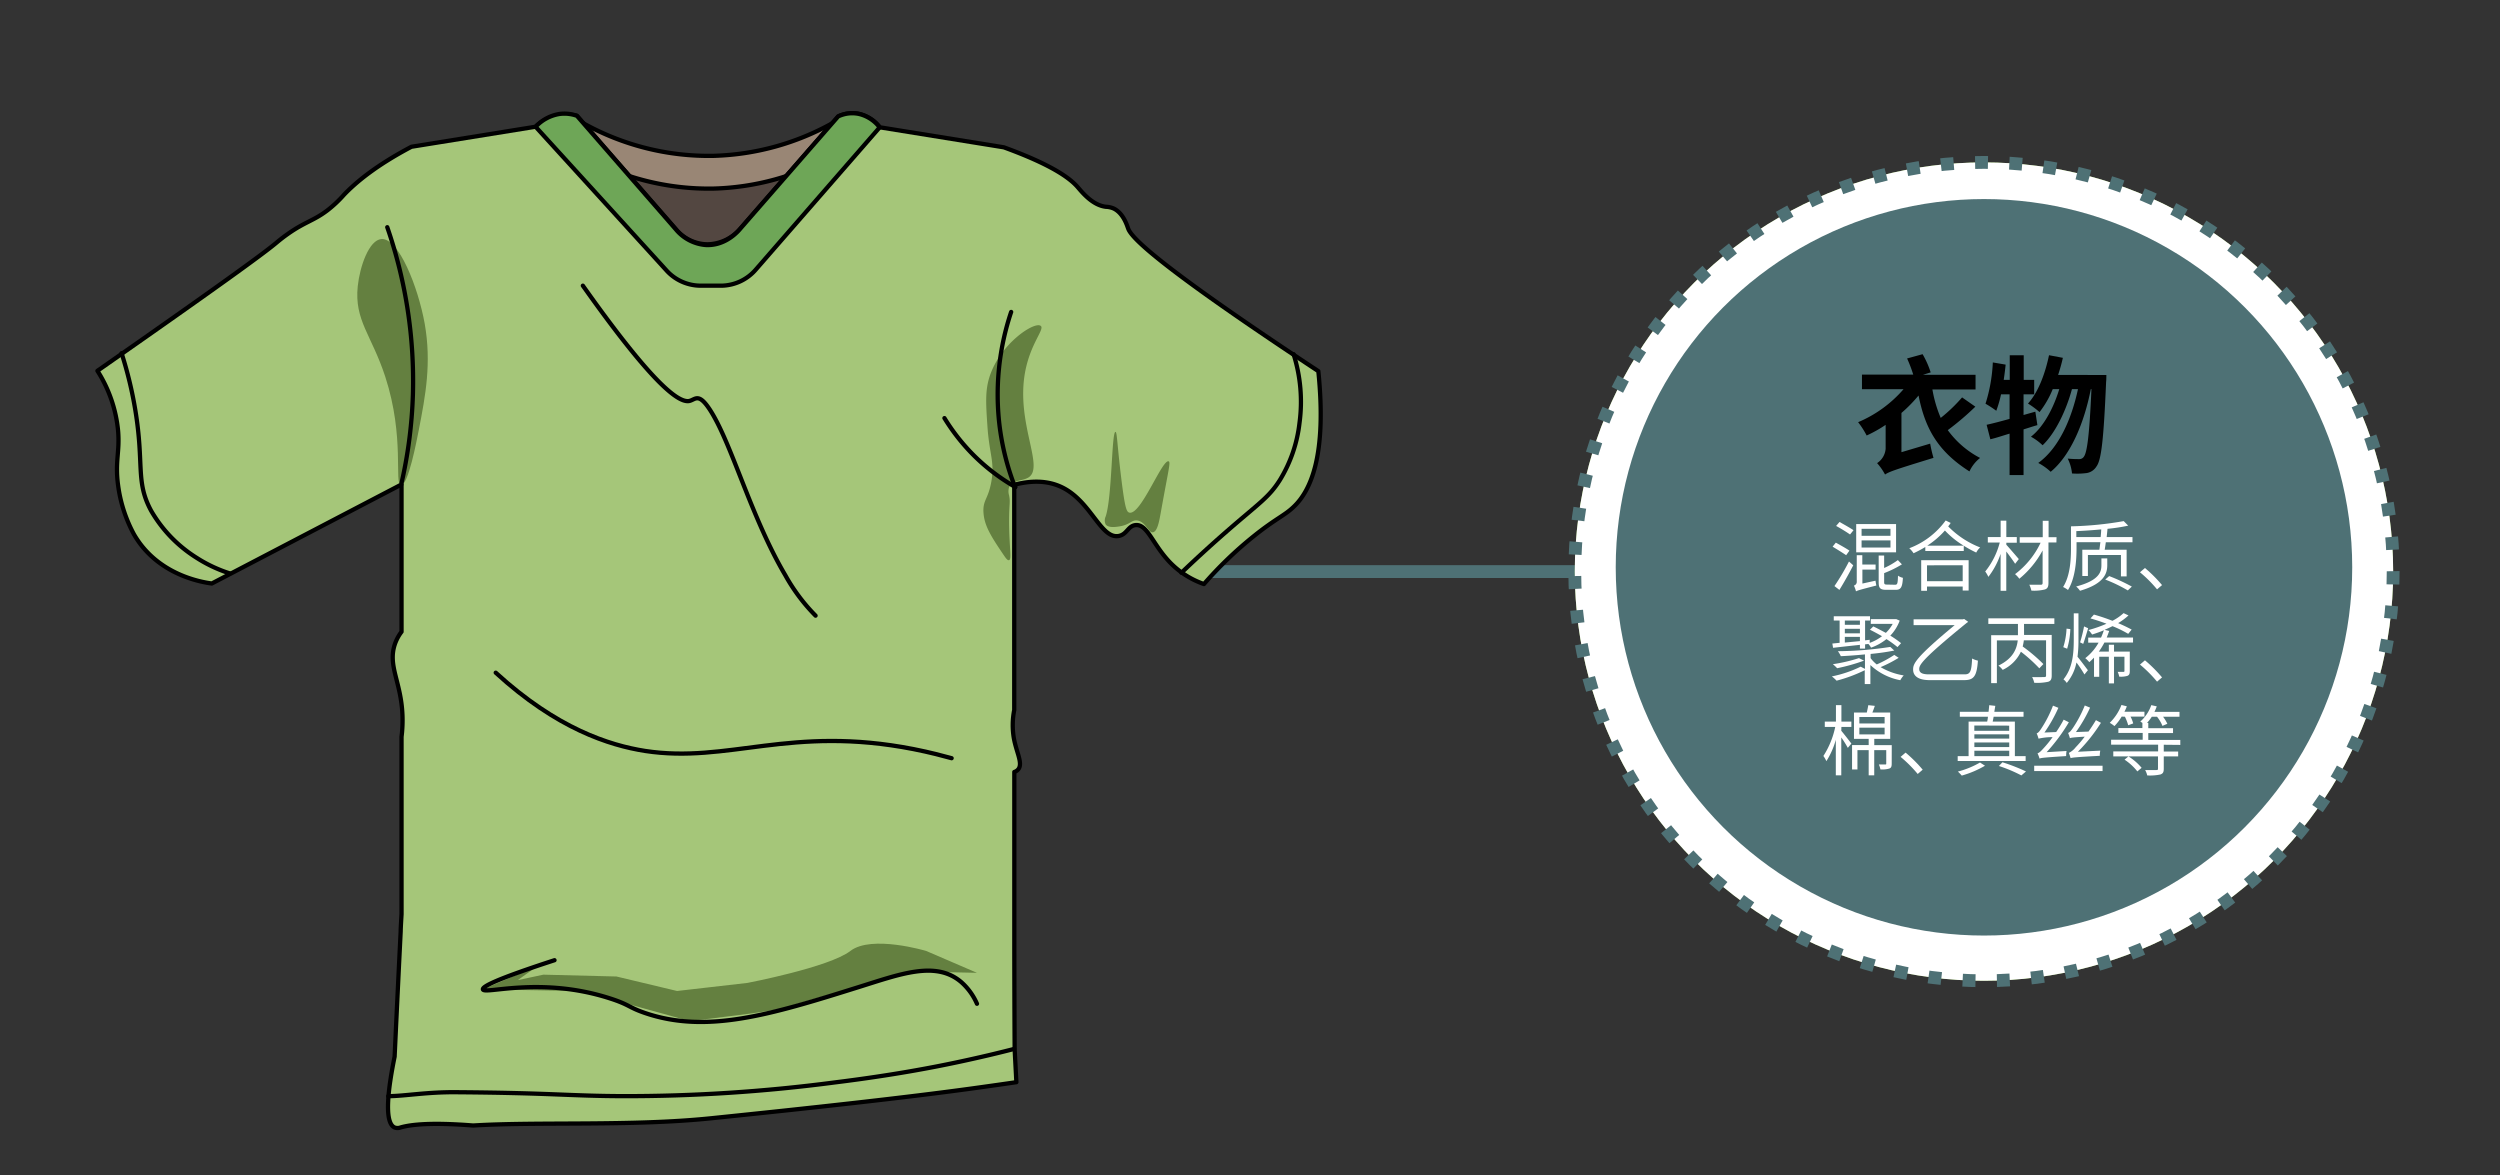
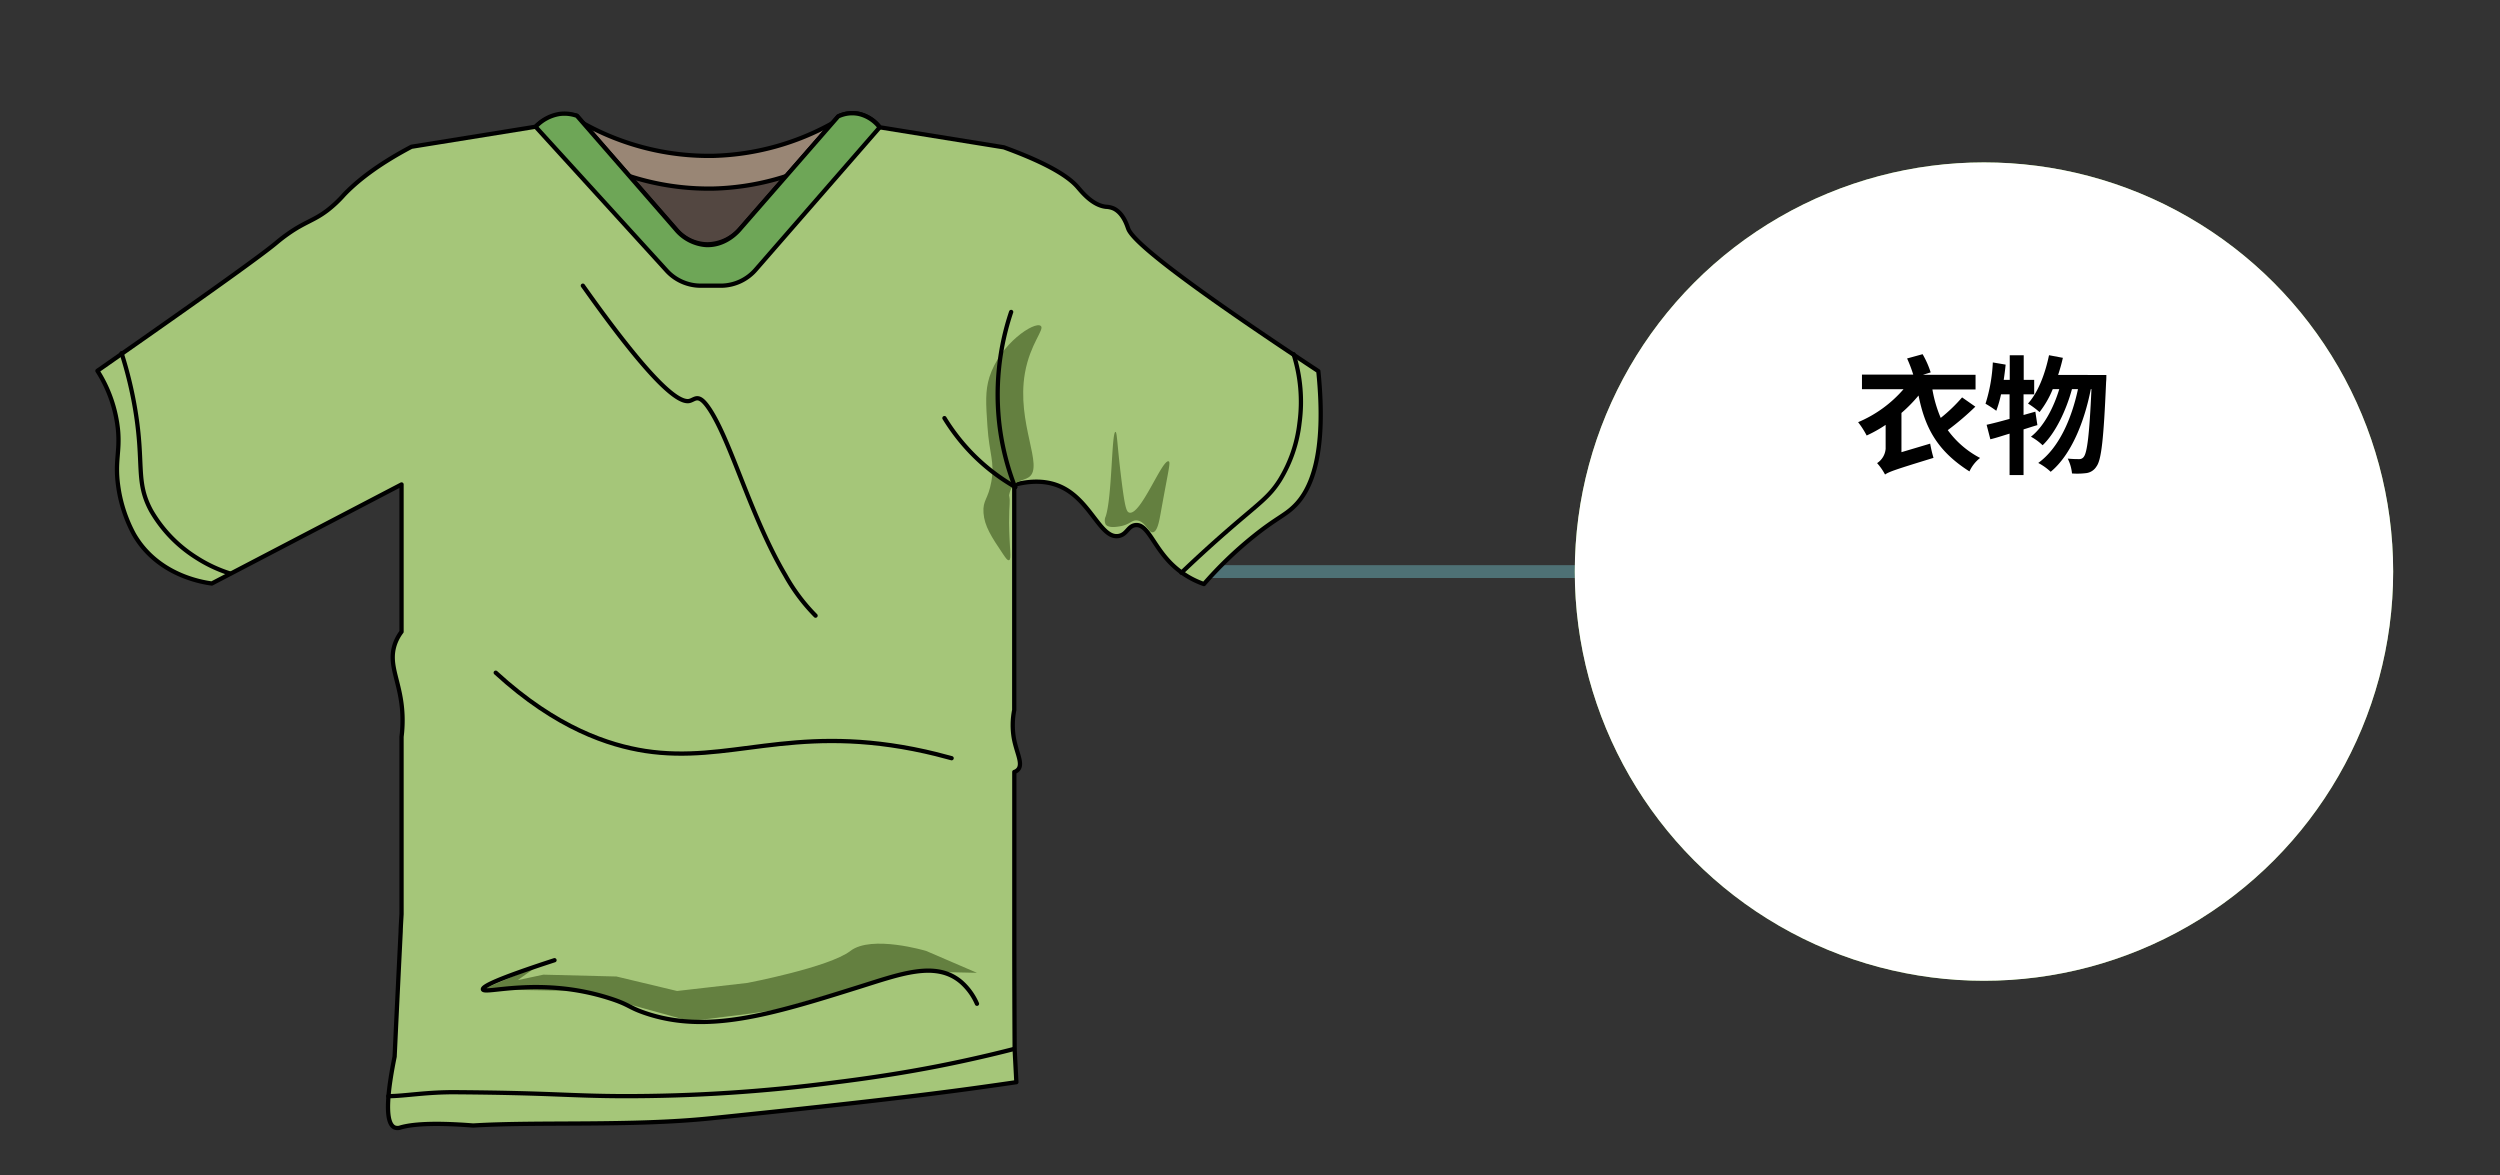
<svg xmlns="http://www.w3.org/2000/svg" viewBox="0 0 585 275">
  <rect x="0" y="0" width="585" height="275" fill="#333333" stroke="none" />
  <defs>
    <style>.cls-1,.cls-4,.cls-9{fill:none;}.cls-1,.cls-4{stroke:#4e7175;stroke-miterlimit:10;}.cls-1,.cls-4,.cls-6{stroke-width:3px;}.cls-2{fill:#84b250;}.cls-3{fill:#fff;}.cls-4{stroke-dasharray:3.01 5.01;}.cls-5{fill:#4e7175;}.cls-6{fill:#534741;}.cls-11,.cls-6,.cls-7,.cls-8,.cls-9{stroke:#000;stroke-linecap:round;stroke-linejoin:round;}.cls-7{fill:#998675;}.cls-8{fill:#a5c679;}.cls-10{fill:#648040;}.cls-11{fill:#6ea657;}</style>
  </defs>
  <title>2.component 585x275px-17</title>
  <g id="Layer_61" data-name="Layer 61">
    <line class="cls-1" x1="279.51" y1="133.75" x2="369" y2="133.75" />
    <circle class="cls-2" cx="464.25" cy="133.75" r="95.75" />
    <circle class="cls-3" cx="464.25" cy="133.75" r="95.75" />
-     <circle class="cls-4" cx="464.25" cy="133.75" r="95.75" />
-     <circle class="cls-5" cx="464.25" cy="132.75" r="86.17" />
    <path d="M462.23,95.16a64.46,64.46,0,0,1-6.45,5.49,21.69,21.69,0,0,0,7.56,6.51,8.56,8.56,0,0,0-2.49,3.15c-7.71-4.89-10.44-10.44-11.91-17.76a34.1,34.1,0,0,1-4,4.08v9.18l6.72-2a30.29,30.29,0,0,0,.78,3.33c-9,2.76-10.38,3.24-11.34,3.9a13.34,13.34,0,0,0-1.86-2.67,4.42,4.42,0,0,0,2-3.36V99.42a31,31,0,0,1-4.44,2.49,20.42,20.42,0,0,0-2-3.12,28.84,28.84,0,0,0,10.62-7.71h-9.72V87.66h12a32.45,32.45,0,0,0-1.44-3.78l3.63-1a21.65,21.65,0,0,1,1.89,4.26l-1.83.57h12.33v3.42H452.18a29.73,29.73,0,0,0,1.95,6.66,36.94,36.94,0,0,0,5-4.8Z" />
    <path d="M476.75,99.48c-1.08.3-2.13.66-3.24,1v10.68h-3.27v-9.69c-1.62.48-3.12,1-4.5,1.32l-.87-3.39c1.5-.33,3.33-.81,5.37-1.38V92.28h-2a27.26,27.26,0,0,1-1.11,3.84,26.1,26.1,0,0,0-2.52-1.65,37.5,37.5,0,0,0,1.71-9.66l3,.51c-.12,1.2-.27,2.37-.45,3.57h1.41V83.13h3.27v5.76H476v3.39h-2.49v4.83l2.76-.78Zm16.14-11.73s0,1.2-.06,1.62c-.57,13.38-1.11,18.27-2.25,19.77a3.29,3.29,0,0,1-2.34,1.56,17.15,17.15,0,0,1-3.39.09,10,10,0,0,0-1-3.48,24.33,24.33,0,0,0,2.67.12,1.25,1.25,0,0,0,1.11-.57c.75-1,1.29-5,1.77-15.81h-.15c-1.47,7.56-4.56,15.36-9.39,19.35a13.31,13.31,0,0,0-2.91-2.07c4.8-3.45,7.8-10.26,9.3-17.28h-1.41c-1.32,4.89-3.84,10.26-6.87,13.14a12.61,12.61,0,0,0-2.73-2c3-2.34,5.31-6.78,6.63-11.13h-1.53a22.34,22.34,0,0,1-3.09,5.37,20.36,20.36,0,0,0-2.7-2c2.37-2.61,4-6.9,4.92-11.31l3.24.61c-.3,1.37-.69,2.72-1.11,4Z" />
    <path class="cls-3" d="M432,129.92c-.73-.51-2.13-1.37-3.17-2l.75-.94c1,.54,2.47,1.37,3.19,1.87Zm-2.74,7.22a52.78,52.78,0,0,0,3.4-5.75l1,.89c-.95,1.87-2.21,4.1-3.24,5.76Zm1.19-15c1,.56,2.52,1.41,3.27,1.93l-.81,1c-.73-.52-2.18-1.42-3.26-2Zm8.42,13.74a10.08,10.08,0,0,0,.2,1.13c-3.87,1-4.41,1.16-4.77,1.37a6.26,6.26,0,0,0-.49-1.35.92.92,0,0,0,.67-1v-6.11h1.3v2.18h3.11v1.19H435.8v3.26Zm4.81-6.64h-9.33v-6.61h9.33Zm-1.31-5.5h-6.76v1.64h6.76Zm0,2.71h-6.76v1.67h6.76Zm1.09,10.38c.53,0,.62-.3.67-2.12a3.38,3.38,0,0,0,1.15.5c-.12,2.22-.48,2.81-1.69,2.81H441.4c-1.43,0-1.79-.39-1.79-1.78V130h1.28v2.91a17.12,17.12,0,0,0,3.21-1.85l.95,1a24.77,24.77,0,0,1-4.16,2.05v2.07c0,.52.11.61.69.61Z" />
    <path class="cls-3" d="M456.46,122.37c-.18.29-.38.54-.58.81a21.14,21.14,0,0,0,7.48,4.92,4.17,4.17,0,0,0-.92,1.2,26.31,26.31,0,0,1-2.92-1.6v1.23h-9V128a26.94,26.94,0,0,1-2.75,1.46,5.35,5.35,0,0,0-1-1.17,18.66,18.66,0,0,0,8.52-6.5Zm-6.9,8.72h11.1v7.09h-1.39v-.94h-8.35v1h-1.36Zm1.36,1.19V136h8.35v-3.72Zm8.57-4.6a20.57,20.57,0,0,1-4.38-3.54,19.76,19.76,0,0,1-4.12,3.54Z" />
-     <path class="cls-3" d="M471.54,131.93c-.39-.64-1.33-1.91-2.07-2.88v9.2h-1.33v-8.64a18.38,18.38,0,0,1-2.86,5.38,6.7,6.7,0,0,0-.74-1.26,17.81,17.81,0,0,0,3.4-6.77h-2.79v-1.28h3v-3.85h1.33v3.85h2.45V127h-2.45v.47c.67.72,2.47,2.83,2.92,3.35Zm9.66-5h-1.86v9.47c0,.92-.23,1.33-.83,1.53a10.19,10.19,0,0,1-3.17.27,5.9,5.9,0,0,0-.48-1.37c1.17,0,2.32,0,2.66,0s.45-.11.45-.43V128.8a22,22,0,0,1-5.45,6.63,5.8,5.8,0,0,0-1-1.08A19.76,19.76,0,0,0,477.5,127h-4.89V125.7H478v-3.83h1.37v3.83h1.86Z" />
    <path class="cls-3" d="M499,125.68v1.21h-6.24c-.08.63-.17,1.24-.26,1.75h5.13v6.23H496.3v-5h-7.73v4.92h-1.31v-6.16h4c.07-.51.14-1.12.23-1.75h-5.58v1.28c0,2.9-.25,7.08-2,9.9a5.79,5.79,0,0,0-1.15-.7c1.69-2.66,1.85-6.46,1.85-9.2v-5a79.93,79.93,0,0,0,12.34-1.22L498,123a39.9,39.9,0,0,1-4.84.74c-.06.63-.13,1.28-.2,1.94Zm-5.9,6.56c0,1.84-.63,4.34-6.38,6a5.23,5.23,0,0,0-.9-1c5.53-1.44,5.91-3.53,5.91-5v-1.58h1.37Zm-1.55-6.56c.07-.61.11-1.22.14-1.8-1.94.18-4,.33-5.83.4v1.4Zm2,9.12a43.76,43.76,0,0,1,5.3,2.46l-.94.9a35.39,35.39,0,0,0-5.29-2.55Z" />
    <path class="cls-3" d="M504.75,137.91a29.61,29.61,0,0,0-4-4l1.17-1a33.15,33.15,0,0,1,4,4Z" />
    <path class="cls-3" d="M444.29,153.93a30.7,30.7,0,0,1-4.23,2.18,15.47,15.47,0,0,0,5.41,1.94,5.56,5.56,0,0,0-.8,1.12,14,14,0,0,1-7-3.55v4.45h-1.32v-3.24a34.78,34.78,0,0,1-6.59,2.45,8.34,8.34,0,0,0-1.11-1A27.8,27.8,0,0,0,435.4,156l1,.52v-3.39c-2,.2-3.94.33-5.65.42a5.37,5.37,0,0,0-.69-1.17,84.6,84.6,0,0,0,12.27-1l.93.85a54.93,54.93,0,0,1-5.54.79V154a7.71,7.71,0,0,0,1.44,1.48,27,27,0,0,0,4.1-2.23Zm-13.82-3.51V145.2H429.1v-1h8.48v1h-1.15v4.64l1.08-.13v.73a10.79,10.79,0,0,0,2.88-1.57c-1-.56-1.93-1.08-2.83-1.51l.79-.78c.92.43,1.95,1,2.94,1.51a8.59,8.59,0,0,0,1.6-2.1h-5.13v-1.12h5.74l.22,0,.81.36a10.21,10.21,0,0,1-2.2,3.51,23.65,23.65,0,0,1,2.52,1.76l-.84.92a24.41,24.41,0,0,0-2.58-1.87,12.19,12.19,0,0,1-3.6,2,4.5,4.5,0,0,0-.63-.86l-.77.09v1h-1.21v-.88c-2.3.24-4.57.49-6.28.69l-.17-1Zm5.72,4.17a43.59,43.59,0,0,1-6.3,1.77,10.57,10.57,0,0,0-1-.94A38.28,38.28,0,0,0,435,154Zm-4.5-9.39v1h3.53v-1Zm0,3h3.53v-1.06h-3.53Zm0,2.16,3.53-.34v-1h-3.53Z" />
    <path class="cls-3" d="M459.74,157.8c1.28,0,1.6-.65,1.73-3.71a5.45,5.45,0,0,0,1.36.5c-.25,3.71-1,4.56-3.22,4.56h-8.08c-2.61,0-3.86-.94-3.86-2.48,0-1.34.45-2.71,9.73-10.39h-9.62v-1.35h11.51l.32-.09.94.66a.73.73,0,0,1-.27.2c-10.57,8.59-11.18,9.9-11.18,10.86s.9,1.24,2.28,1.24Z" />
    <path class="cls-3" d="M473.63,148.58v0h6.47v9.48c0,.82-.18,1.26-.81,1.47a11.94,11.94,0,0,1-3.28.24,5.28,5.28,0,0,0-.49-1.34c1.26.06,2.47,0,2.83,0s.43-.11.43-.39v-8.2h-5.2a12.53,12.53,0,0,1-.27,1.44,38.3,38.3,0,0,1,4.84,4.11l-.95,1a35.61,35.61,0,0,0-4.31-3.89,8.86,8.86,0,0,1-4.26,4.25,5.33,5.33,0,0,0-1-1c3.45-1.66,4.3-3.94,4.52-5.89h-4.88v10h-1.34V148.63h6.27V146h-6.93v-1.31h15.45V146h-7.1Z" />
    <path class="cls-3" d="M484.45,147.21a17.35,17.35,0,0,1-.74,4.59l-.9-.36a17,17,0,0,0,.76-4.34Zm1.91,2.47a30.06,30.06,0,0,1-.22,4c.61.72,2.07,2.69,2.43,3.15l-.81,1a28.24,28.24,0,0,0-1.87-2.81,10.61,10.61,0,0,1-2.27,4.79,3.43,3.43,0,0,0-.77-.84c2.16-2.67,2.41-6,2.41-9.31v-6.14h1.1Zm2.27-2.67c-.38,1.21-.81,2.72-1.16,3.66l-.73-.36a33.32,33.32,0,0,0,.93-3.73Zm3.8,3.34a16,16,0,0,1-1.3,2.12h2.34v-1.6h1.21v1.6h3.69V157c0,.61-.09.94-.53,1.14a5.11,5.11,0,0,1-1.94.19,5,5,0,0,0-.36-1.11c.63,0,1.17,0,1.35,0s.23-.06.23-.22v-3.33h-2.44v6.25h-1.21v-6.25h-2.25v4.7H490v-4.48c-.36.37-.72.73-1.11,1.06a6,6,0,0,0-.94-.94,11.89,11.89,0,0,0,3.12-3.63h-2.43v-1.18h3c.25-.55.47-1.13.67-1.72-.92.39-1.86.72-2.76,1a5.91,5.91,0,0,0-.86-1.05,27.59,27.59,0,0,0,4.23-1.48c-1.26-.48-2.54-.9-3.75-1.24l.81-.9a44.13,44.13,0,0,1,4.33,1.46,12.08,12.08,0,0,0,2.61-1.8l1.15.54a14.59,14.59,0,0,1-2.43,1.8c1.2.5,2.32,1.06,3.17,1.51l-.81,1a26.42,26.42,0,0,0-3.68-1.8c-.59.31-1.22.59-1.85.87l1.08.25c-.18.52-.38,1.06-.58,1.54h6.16v1.18Z" />
    <path class="cls-3" d="M504.75,159.51a29.61,29.61,0,0,0-4-4l1.17-1a33.15,33.15,0,0,1,4,4Z" />
    <path class="cls-3" d="M430.86,171c.54.63,2,2.5,2.36,3l-.83,1a25.19,25.19,0,0,0-1.53-2.44v8.87h-1.28v-8.32a18.39,18.39,0,0,1-2.21,5,6.35,6.35,0,0,0-.7-1.21,20,20,0,0,0,2.77-6.79H427v-1.26h2.61V165h1.28v3.85h2.33v1.26h-2.33Zm11.8,7.69c0,.63-.11,1-.56,1.15a5.63,5.63,0,0,1-2.09.2,4.36,4.36,0,0,0-.36-1.15c.7,0,1.28,0,1.48,0s.25,0,.25-.23v-3.13h-2.81v5.9h-1.3v-5.9h-2.63v4.52h-1.26v-5.71h3.89V172.9h-3.44v-6.16h3c.13-.57.27-1.24.35-1.73l1.53.16c-.18.53-.38,1.1-.58,1.57h4.18v6.16h-3.73v1.46h4.09Zm-7.57-9.4H441v-1.51h-5.91Zm0,2.56H441v-1.57h-5.91Z" />
    <path class="cls-3" d="M448.74,181.11a30.29,30.29,0,0,0-4-4l1.17-1a32.37,32.37,0,0,1,4,4Z" />
    <path class="cls-3" d="M474,178.07H458.1v-1.14h2.55v-8.08H465a7.17,7.17,0,0,0,.18-1.14H458.6v-1.15h6.72c.07-.54.12-1.1.16-1.55l1.42.16-.23,1.39h6.84v1.15h-7c-.07.42-.15.8-.22,1.14h5.19v8.08H474Zm-9.51,1.11a23.2,23.2,0,0,1-5.44,2.31,8.9,8.9,0,0,0-.91-.94,20.73,20.73,0,0,0,5.18-2.12Zm-2.5-9.41V171h8.16v-1.2Zm8.16,2.07H462v1h8.16ZM462,173.73v1.08h8.16v-1.08Zm0,3.2h8.16v-1.26H462Zm6.57,1.44a43,43,0,0,1,5.51,2.15l-1.08.93a33.61,33.61,0,0,0-5.26-2.21Z" />
    <path class="cls-3" d="M492,179.18v1.25H476v-1.25Zm-8.43-3.45a7.44,7.44,0,0,0-.09,1.19c-5.17.34-5.83.41-6.23.59a8.23,8.23,0,0,0-.47-1.24c.45-.11.92-.62,1.59-1.37a26.69,26.69,0,0,0,1.94-2.41,13.83,13.83,0,0,0-3.29.36,10,10,0,0,0-.44-1.25c.35-.07.69-.52,1.1-1.15a27.54,27.54,0,0,0,2.72-5.33l1.26.51a34.67,34.67,0,0,1-3.26,5.78l2.74-.11a29.45,29.45,0,0,0,1.76-2.9l1.21.61a41.46,41.46,0,0,1-5.2,7Zm7.89-.08a6.71,6.71,0,0,0-.11,1.21c-5.64.31-6.36.4-6.83.54-.07-.25-.27-.88-.41-1.22a4.64,4.64,0,0,0,1.6-1.32,26.52,26.52,0,0,0,2.11-2.48c-2.68.16-3.17.23-3.46.36a9.23,9.23,0,0,0-.43-1.24c.34-.08.68-.51,1.12-1.14a28.55,28.55,0,0,0,2.79-5.28l1.24.51a34.07,34.07,0,0,1-3.31,5.71l2.93-.11c.61-.85,1.21-1.78,1.75-2.68l1.17.63a39,39,0,0,1-5.39,6.77Z" />
    <path class="cls-3" d="M496.47,167.68a11.55,11.55,0,0,1-1.69,2.23,7.65,7.65,0,0,0-1.1-.77,11.65,11.65,0,0,0,2.74-4.18l1.26.32a10.08,10.08,0,0,1-.56,1.26h4.68v1.14h-3.26a7.48,7.48,0,0,1,.63,1.6l-1.17.43a11.41,11.41,0,0,0-.77-2Zm9.85,6.59v1.58h3.37V177h-3.37v2.88c0,.8-.18,1.14-.79,1.35a11.56,11.56,0,0,1-3.08.22,4.52,4.52,0,0,0-.49-1.26c1.23,0,2.29,0,2.62,0s.39-.07.39-.32V177H494.51v-1.17H505v-1.58h-11V173.1h7.39v-1.6H495.7v-1.14h5.62v-1.21l-.49-.3A9.16,9.16,0,0,0,503.4,165l1.28.29a10.35,10.35,0,0,1-.54,1.29H510v1.14h-3.84a9.27,9.27,0,0,1,1,1.64l-1.15.5a8.31,8.31,0,0,0-1.26-2.14h-1.23a11,11,0,0,1-1.11,1.44h.29v1.24h5.79v1.14h-5.79v1.6h7.49v1.17ZM498.06,177a12.91,12.91,0,0,1,3.08,2.67l-1,.84a12.87,12.87,0,0,0-3-2.75Z" />
    <polygon class="cls-6" points="134.58 34.77 165.76 41.74 198.89 33.06 196.08 66.85 142.02 67.56 134.58 34.77" />
    <path class="cls-7" d="M194.79,28.82a60.58,60.58,0,0,1-27.87,7.65,60.39,60.39,0,0,1-30.47-7.65v7.66a60.39,60.39,0,0,0,30.47,7.65,60.33,60.33,0,0,0,27.87-7.65Z" />
    <path class="cls-8" d="M173.26,53.48l22.91-26.25a7.63,7.63,0,0,1,5-.56,8.58,8.58,0,0,1,4.72,3.12l29,4.68c11,4,15.33,7.1,17.22,9.24.94,1.06,3.43,4.32,6.69,4.68a4.88,4.88,0,0,1,1.86.43C263,50,263.81,53.07,264,53.5c1,2.9,12.14,12,44.49,33.35,2,19.72-1.76,28-5.83,31.8-2.08,2-4.24,2.76-9.29,6.82a90.46,90.46,0,0,0-11.65,11.2,20.34,20.34,0,0,1-7.69-4.81c-4.2-4.21-5.43-9.09-8.17-9-1.94.11-2.07,2.19-4.09,2.56-4.06.73-6.3-7.55-12.64-11.07-2.36-1.31-6.08-2.41-11.8-.91v52.7a18.26,18.26,0,0,0-.1,6.55c.59,3.3,2.1,5.81,1.12,7.23a1.93,1.93,0,0,1-1,.72v37.4q0,13.77.08,27.53c.13,2.55.27,5.11.4,7.66-2.47.36-6,.87-10.3,1.46-15.73,2.17-38,4.61-61.28,7-18.45,1.89-40.33.76-55.53,1.68-9.69-.76-14.48-.26-17,.46a1.94,1.94,0,0,1-1.38,0c-2.61-1.14-1.43-9.56,0-16.58q.69-14.67,1.42-29.35c0-.78.16-3.22.2-4V172.42a31,31,0,0,0,.21-5.22c-.34-7.58-3.35-11.26-1.86-16.18a10.22,10.22,0,0,1,1.65-3.19V113.36l-44.4,23.18c-2.17-.29-12.68-1.91-18.21-11.5a33.37,33.37,0,0,1-3.72-11.5c-.75-5.6.43-7.72,0-12.77a31.67,31.67,0,0,0-4.83-14C50.78,67.24,61.34,59.57,64.44,57c.54-.44,1.45-1.23,2.86-2.22,4.08-2.89,6.06-3.09,9.29-5.54a28.13,28.13,0,0,0,3.89-3.65c2.8-2.93,7.5-6.87,15.81-11.25l29-4.68a10.94,10.94,0,0,1,3.34-2.13A10.3,10.3,0,0,1,135,27.1l23.22,26.6a9.73,9.73,0,0,0,7.31,3.47A10.35,10.35,0,0,0,173.26,53.48Z" />
    <path class="cls-9" d="M136.39,66.85c16.21,22.9,22.28,27.34,24.79,27,1.48-.22,2.18-2.19,4.92,2,5.08,7.77,9.62,25.16,17.69,38.8a43.33,43.33,0,0,0,7.05,9.41" />
    <path class="cls-9" d="M116,157.41c14.3,13.1,26.62,17,34.94,18.31,19.53,3,33.93-6.09,62.82-.43,3.9.77,7,1.6,8.92,2.13" />
    <path class="cls-10" d="M125.86,226,113,231.5l22.92.41s25.26,6.91,25.22,7,22.68-2.55,23.79-3.4,29.47-8.18,29.47-8.18l14.21.31-11.89-5.12s-12.77-3.83-17.73,0S174.9,230,174.9,230l-16.47,1.89-14.18-3.39-17.1-.43-6,1.28Z" />
    <path class="cls-11" d="M135,27.1a8.71,8.71,0,0,0-4.09-.43,9.71,9.71,0,0,0-5.57,3L155.88,63.2a10.79,10.79,0,0,0,8,3.65h5A10.82,10.82,0,0,0,176.93,63l28.91-33.19a8.58,8.58,0,0,0-4.72-3.12,7.63,7.63,0,0,0-5,.56L173.26,53.48c-.42.52-3.46,4.15-8.2,3.85a10.14,10.14,0,0,1-6.89-3.63Z" />
    <path class="cls-9" d="M129.75,224.69C116,229.16,112.9,230.85,113,231.5c.25,1.32,13.4-3.15,29.74,2.13,4.6,1.48,4.28,2.07,8.18,3.41,14.37,4.91,29.11.5,49.81-6,9.95-3.1,18.2-6.32,24.16-1.27a14.39,14.39,0,0,1,3.72,5.11" />
-     <path class="cls-10" d="M83.71,67c-.82,8,3.25,11.37,6.45,21.18,4.62,14.18,2,25.2,3.68,25.33S97.5,103.12,98,100.61c1.58-8.12,3-15.66,1.38-24.87-1.55-8.6-6.1-20.1-10.13-19.8C86.37,56.15,84.2,62.3,83.71,67Z" />
-     <path class="cls-10" d="M240.76,111.66c3.62-2.5-3-12.61-.92-24.41,1.23-6.91,4.72-10.25,3.68-11-1.43-1.11-9.51,4.13-12,12-1,3.25-.83,6.14-.46,11.52.45,6.64,1.73,8.25.92,12.89-.74,4.25-2.06,4.31-1.84,7.37s1.82,5.55,4.6,9.67c.61.9,1,1.48,1.38,1.38.66-.19.06-2.83,0-8.75,0-4.82.35-4.6,0-6.44a3.15,3.15,0,0,1,0-1.85C236.85,112.23,239.38,112.62,240.76,111.66Z" />
-     <path class="cls-9" d="M90.62,53.17a110.27,110.27,0,0,1,6,39.15,108.09,108.09,0,0,1-2.77,21.18" />
+     <path class="cls-10" d="M240.76,111.66c3.62-2.5-3-12.61-.92-24.41,1.23-6.91,4.72-10.25,3.68-11-1.43-1.11-9.51,4.13-12,12-1,3.25-.83,6.14-.46,11.52.45,6.64,1.73,8.25.92,12.89-.74,4.25-2.06,4.31-1.84,7.37s1.82,5.55,4.6,9.67c.61.9,1,1.48,1.38,1.38.66-.19.06-2.83,0-8.75,0-4.82.35-4.6,0-6.44C236.85,112.23,239.38,112.62,240.76,111.66Z" />
    <path class="cls-9" d="M236.61,73a60.82,60.82,0,0,0-2.76,26.25A59.89,59.89,0,0,0,237.53,114" />
    <path class="cls-9" d="M221,97.84a47.17,47.17,0,0,0,6.91,8.76,46.63,46.63,0,0,0,9.67,7.36" />
    <path class="cls-10" d="M258.72,120.87c1.51-4.41,1.39-19.85,2.3-19.8.39,0,.36,2.77,1.38,11.05.83,6.69,1.19,7.65,1.85,7.83,2.68.73,7.68-12.53,9.21-12,.51.19,0,1.73-1.84,12-.36,2-.79,4.45-1.85,4.61s-1.69-2.52-3.68-2.77c-1.34-.16-1.65,1-4.15,1.39-.7.11-2.58.42-3.22-.47A2.16,2.16,0,0,1,258.72,120.87Z" />
    <path class="cls-9" d="M28.45,82.65A93.66,93.66,0,0,1,31.67,96c2.1,12.78,0,16.64,3.68,23.49a31.65,31.65,0,0,0,10.6,11,32.79,32.79,0,0,0,7.83,3.69" />
    <path class="cls-9" d="M302.7,82.88A36.91,36.91,0,0,1,304.08,99a32.52,32.52,0,0,1-4.6,13.35c-2.57,4.06-4.77,5.31-12.44,12-4.42,3.85-8,7.2-10.59,9.67" />
    <path class="cls-9" d="M90.85,256.5c3.93,0,8.93-1,16.12-.92,22.22.17,26.21.87,38.69.92a374.43,374.43,0,0,0,49.73-3.22c13.83-1.71,23.57-3.65,28.1-4.61,5.62-1.18,10.33-2.32,13.81-3.22" />
  </g>
</svg>